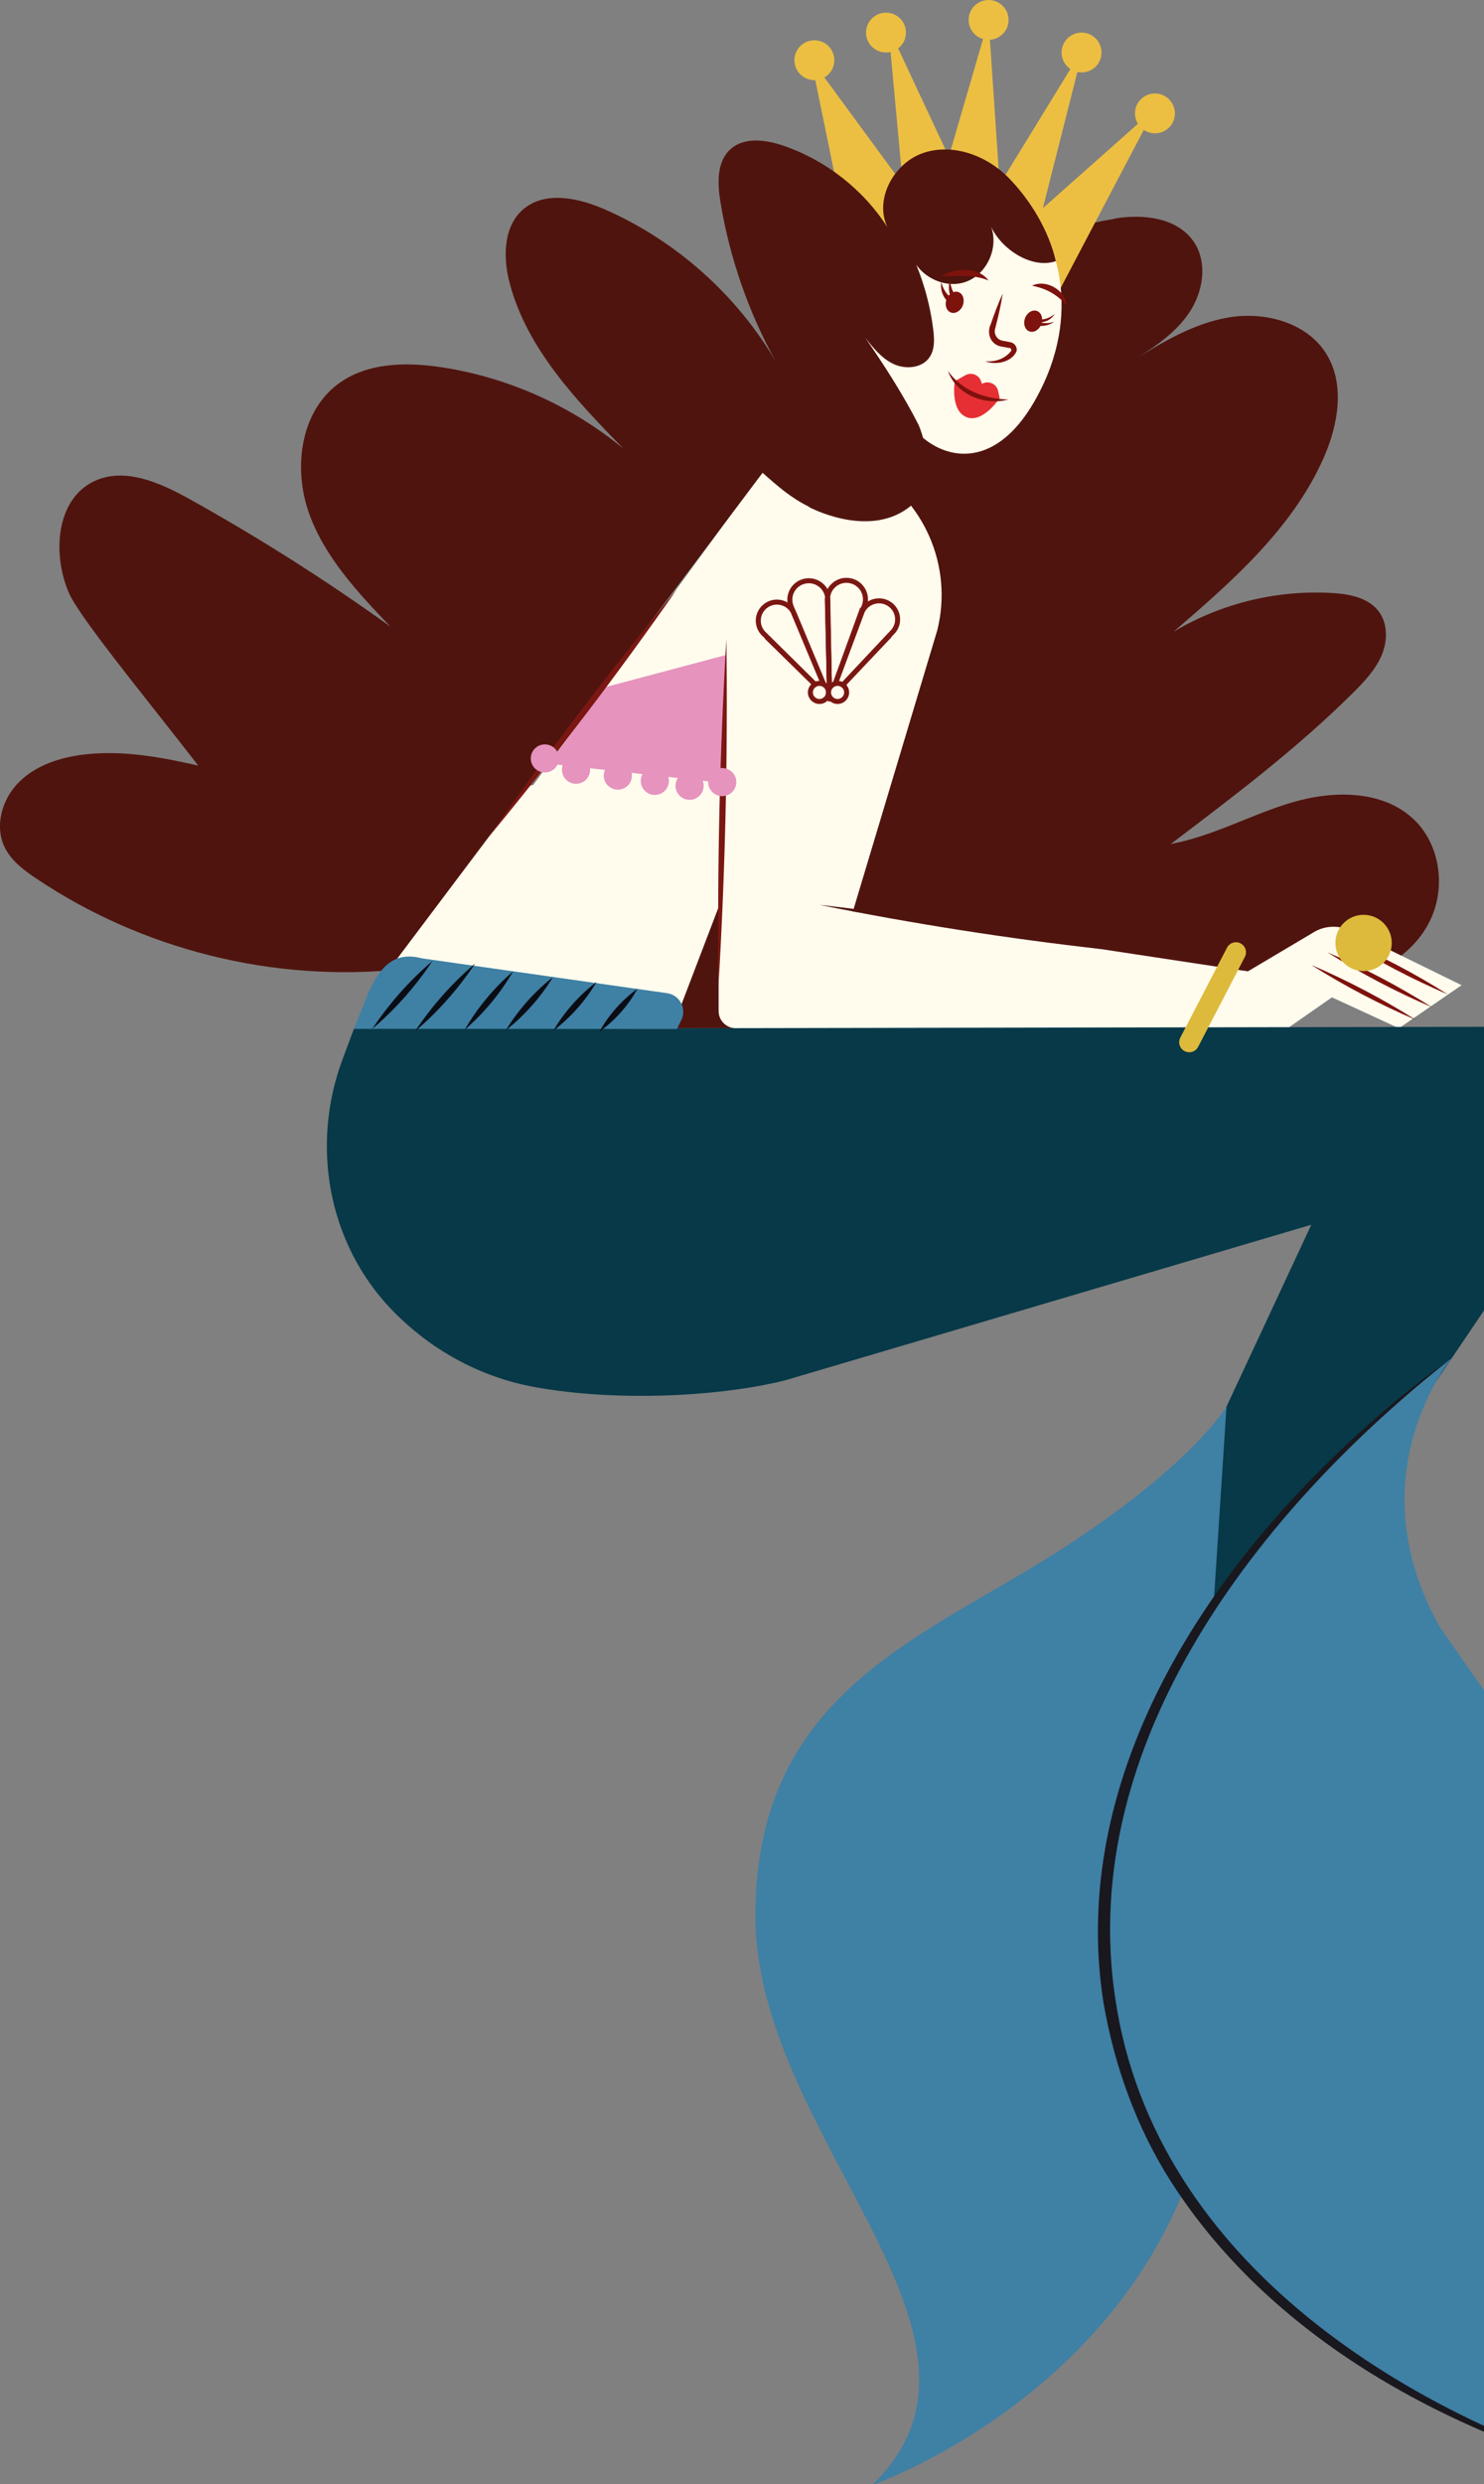
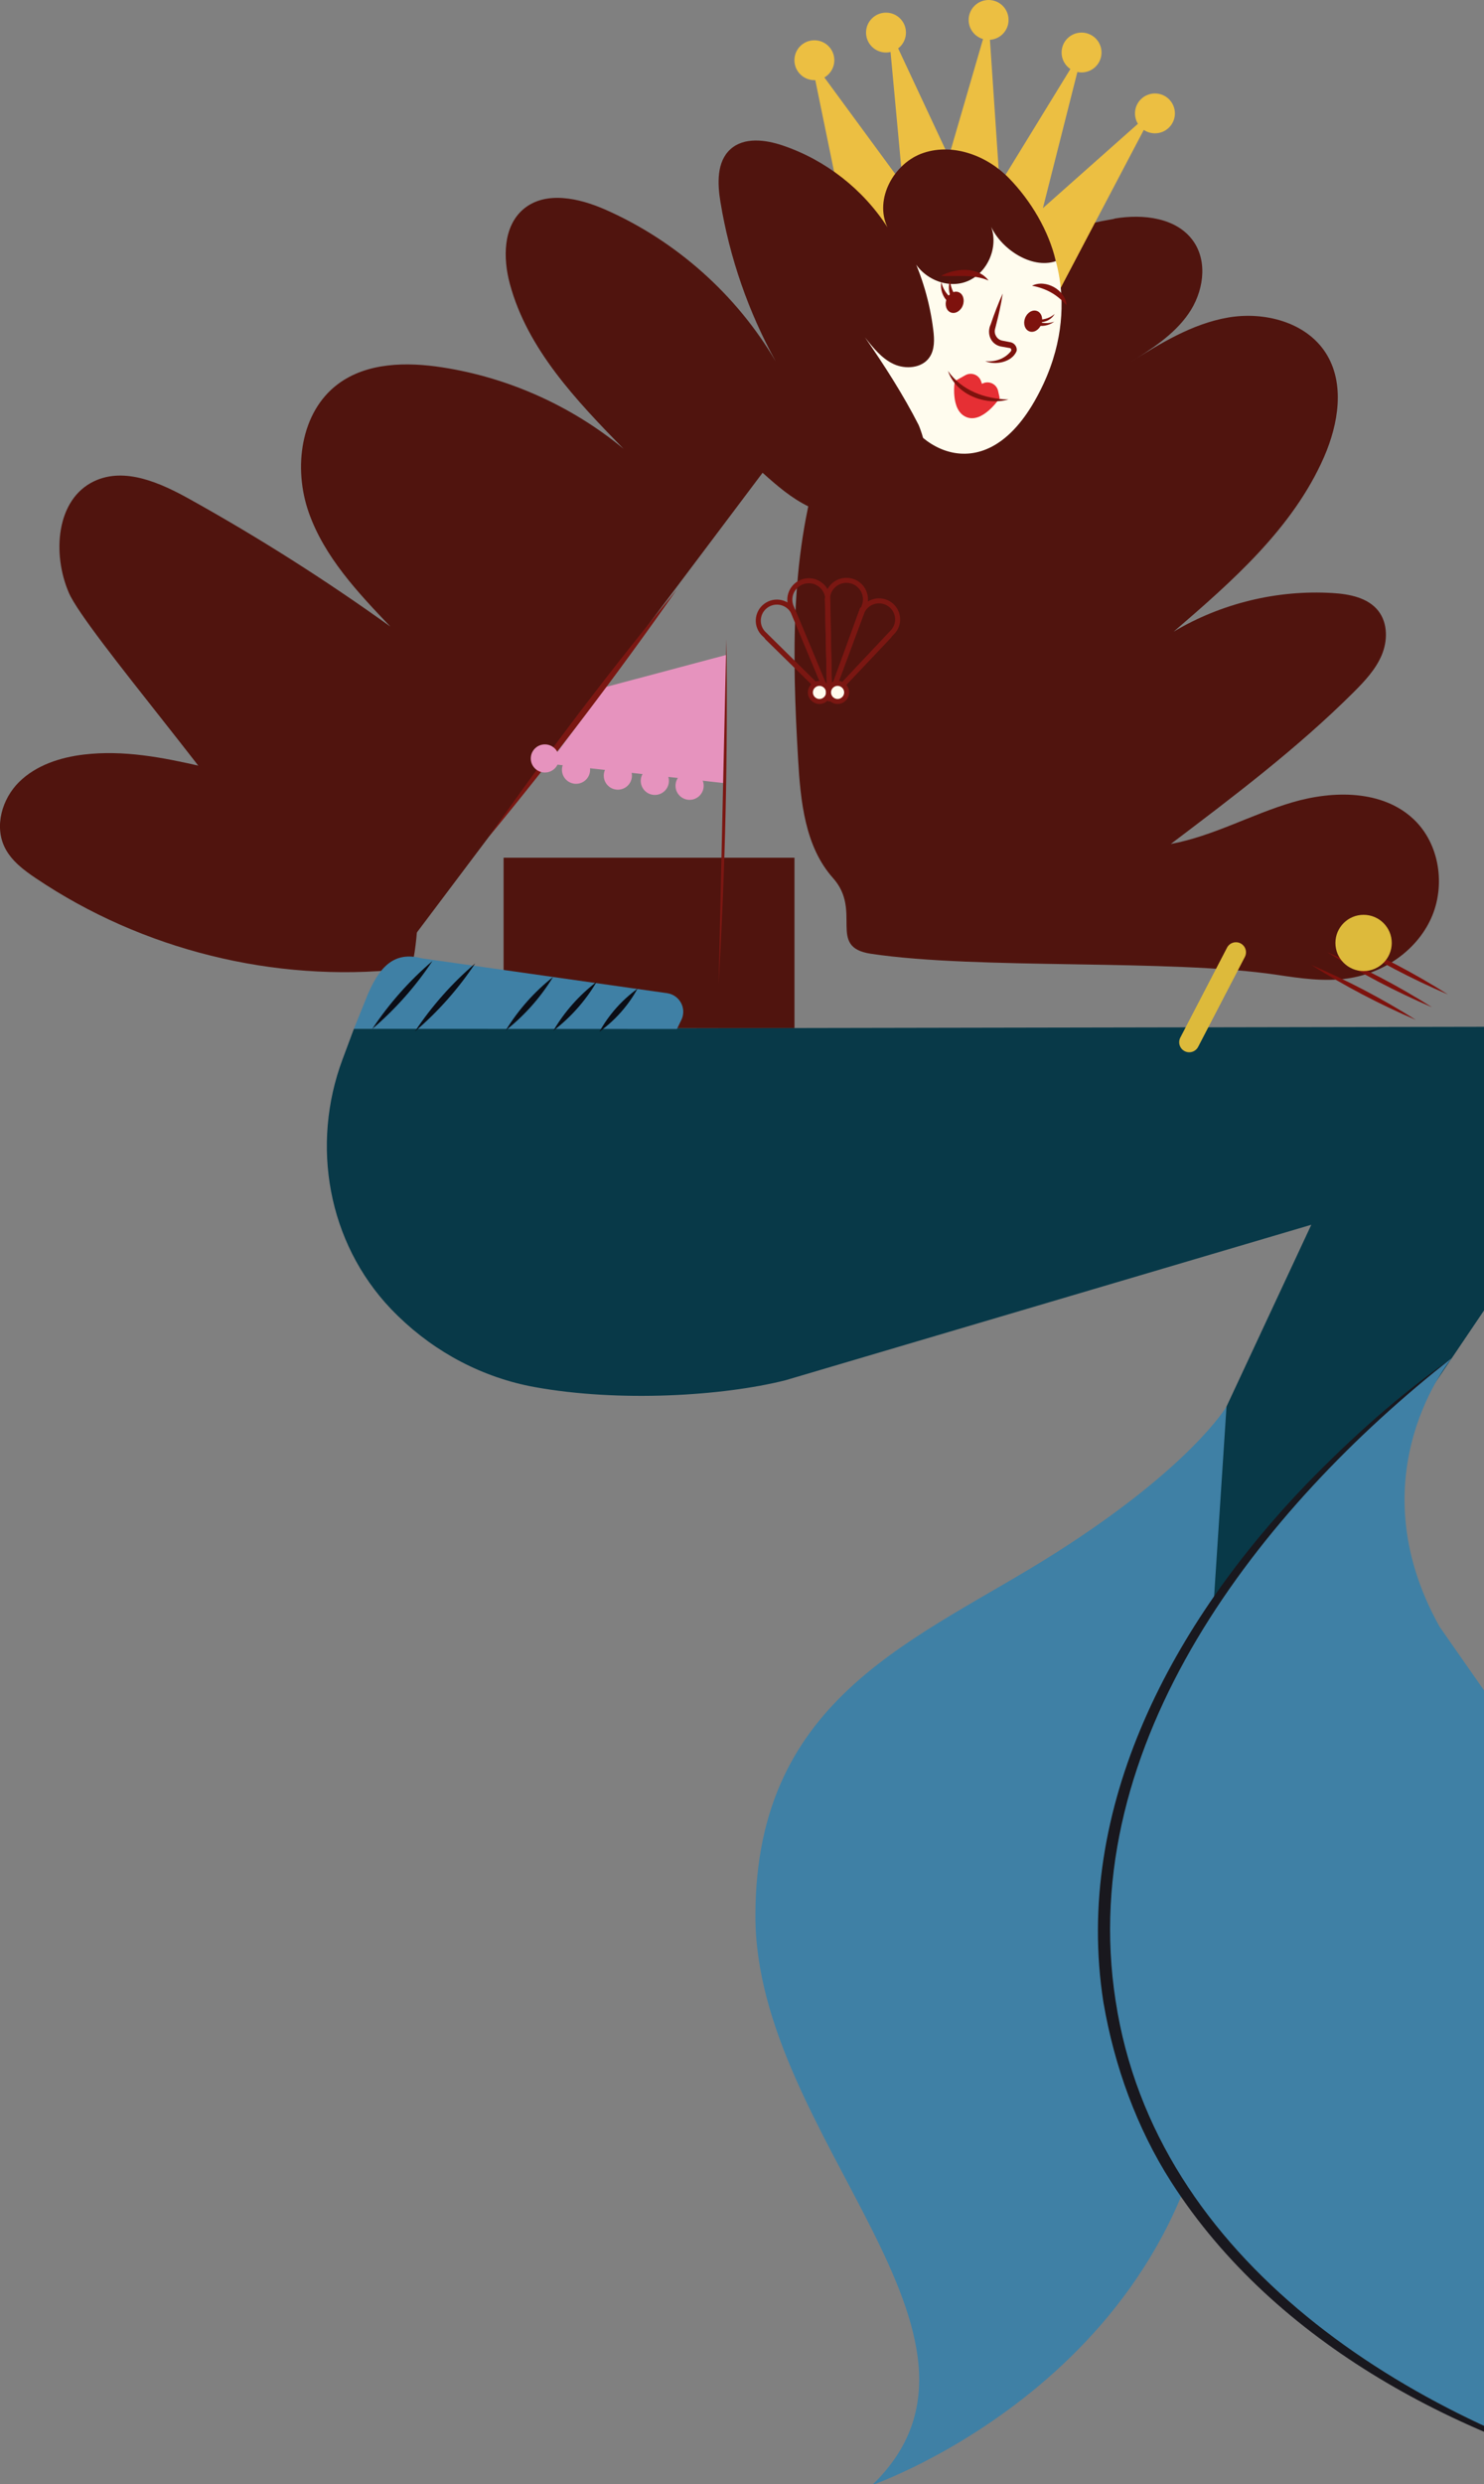
<svg xmlns="http://www.w3.org/2000/svg" width="266" height="445" viewBox="0 0 266 445" fill="none">
  <rect x="0" y="0" width="266" height="445" fill="#808080" stroke="none" />
  <g clip-path="url(#clip0_1705_7309)">
    <path d="M57.195 140.922C42.962 140.538 29.19 133.486 15.056 135.162C10.798 135.665 6.475 137.067 3.424 140.078C0.373 143.09 -1.042 147.985 0.856 151.817C2.03 154.194 4.258 155.869 6.464 157.347C25.525 170.17 49.173 176.04 72.031 173.609C72.547 173.554 73.107 173.477 73.502 173.127C73.919 172.755 74.051 172.174 74.138 171.627C74.687 168.55 74.918 165.418 74.852 162.297C74.819 160.709 74.687 159.056 73.93 157.654C71.669 153.427 65.491 153.569 61.65 150.7" fill="#50140E" />
    <path d="M142.405 153.646H90.269V184.165H142.405V153.646Z" fill="#50140E" />
    <path d="M199.744 39.159C204.869 38.283 210.959 38.973 213.922 43.233C216.567 47.032 215.667 52.442 213.011 56.231C210.367 60.031 206.317 62.582 202.389 65.024C207.942 61.542 213.681 57.994 220.155 56.877C226.619 55.771 234.059 57.687 237.614 63.195C241.137 68.659 239.919 75.931 237.318 81.888C231.754 94.59 220.901 104.095 210.378 113.151C218.893 108.07 228.956 105.628 238.854 106.231C241.883 106.417 245.208 107.052 247.074 109.45C248.775 111.651 248.742 114.816 247.655 117.378C246.569 119.941 244.616 122.01 242.651 123.981C232.577 134.012 221.198 142.608 209.862 151.182C217.423 149.792 224.27 145.893 231.645 143.725C239.019 141.557 247.864 141.491 253.427 146.791C258.069 151.204 259.156 158.705 256.5 164.542C253.844 170.378 247.864 174.375 241.51 175.284C237.329 175.876 233.082 175.251 228.901 174.627C209.632 171.736 175.372 173.74 156.102 170.849C148.201 169.667 154.631 163.239 149.309 157.282C144.283 151.653 143.493 143.528 143.054 135.994C141.979 117.553 141.584 98.609 147.499 81.099C155.696 56.833 175.207 43.375 199.766 39.192L199.744 39.159Z" fill="#50140E" />
-     <path d="M66.148 184.888L100.277 184.176C106.268 184.176 117.132 187.198 121.083 182.709L128.808 162.494V181.11C128.808 182.807 130.191 184.187 131.892 184.187H217.048L221.185 185.381C224.148 186.235 227.33 185.983 230.117 184.669L238.743 178.657L250.759 184.187L261.985 176.478L242.035 166.71C239.961 165.692 237.502 165.79 235.516 166.973L223.676 174.003L152.873 163.272L168.006 112.888C170.87 101.39 165.625 89.411 155.233 83.695L144.577 77.825L136.226 85.096L95.569 140.637L75.18 143.484L66.148 184.899V184.888Z" fill="#FFFCEE" />
    <path d="M151.633 41.108L145.367 10.611L161.828 33.027L159.216 4.873L170.069 28.077L177.202 3.57L179.188 33.027L194.222 8.519L186.936 37.286L207.017 19.47L189.602 52.573L151.633 41.108Z" fill="#ECBF42" />
    <path d="M145.972 14.356C147.948 14.356 149.549 12.758 149.549 10.786C149.549 8.815 147.948 7.216 145.972 7.216C143.996 7.216 142.395 8.815 142.395 10.786C142.395 12.758 143.996 14.356 145.972 14.356Z" fill="#ECBF42" />
    <path d="M158.812 9.406C160.788 9.406 162.389 7.808 162.389 5.837C162.389 3.865 160.788 2.267 158.812 2.267C156.836 2.267 155.234 3.865 155.234 5.837C155.234 7.808 156.836 9.406 158.812 9.406Z" fill="#ECBF42" />
    <path d="M177.202 7.14C179.178 7.14 180.78 5.541 180.78 3.57C180.78 1.598 179.178 0 177.202 0C175.227 0 173.625 1.598 173.625 3.57C173.625 5.541 175.227 7.14 177.202 7.14Z" fill="#ECBF42" />
    <path d="M193.863 12.976C195.838 12.976 197.44 11.378 197.44 9.406C197.44 7.435 195.838 5.837 193.863 5.837C191.887 5.837 190.285 7.435 190.285 9.406C190.285 11.378 191.887 12.976 193.863 12.976Z" fill="#ECBF42" />
    <path d="M207.019 23.883C208.995 23.883 210.596 22.285 210.596 20.313C210.596 18.342 208.995 16.743 207.019 16.743C205.043 16.743 203.441 18.342 203.441 20.313C203.441 22.285 205.043 23.883 207.019 23.883Z" fill="#ECBF42" />
    <path d="M187.593 42.378C187.593 42.378 194.913 55.377 185.399 71.923C175.884 88.469 162.793 79.774 160.62 70.937L149.559 62.21L154.431 53.427L163.693 42.378L172.472 37.286L178.814 34.45L187.593 42.378Z" fill="#FFFCEE" />
    <path d="M145.04 90.79C141.781 89.192 139.4 87.1 136.689 84.691L69.069 174.551L45.915 152.234C43.303 145.127 15.353 113.151 12.346 106.198C9.339 99.244 10.031 89.422 16.9 86.191C22.343 83.629 28.697 86.465 33.953 89.389C46.387 96.299 58.425 103.942 69.969 112.242C64.131 106.132 58.139 99.759 55.341 91.798C52.543 83.837 53.838 73.784 60.63 68.758C65.81 64.925 72.866 64.816 79.242 65.801C91.137 67.63 102.506 72.733 111.768 80.398C103.307 71.737 94.528 62.538 91.39 50.854C90.139 46.222 90.161 40.55 93.837 37.451C97.798 34.122 103.812 35.48 108.552 37.571C121.216 43.167 132.047 52.814 139.048 64.75C134.154 55.891 130.785 46.189 129.139 36.202C128.59 32.884 128.437 28.986 130.928 26.73C133.375 24.518 137.205 25.011 140.332 26.073C147.992 28.668 154.708 33.914 159.075 40.714C156.65 35.666 160.25 29.128 165.572 27.376C170.894 25.613 176.951 27.902 180.858 31.921C184.765 35.939 187.991 41.327 189.253 46.78C184.853 48.303 179.069 44.448 177.39 40.002C179.278 43.846 177.116 49.091 173.067 50.504C169.017 51.916 164.057 49.135 163.136 44.963C165.275 49.408 166.68 54.194 167.284 59.089C167.492 60.775 167.569 62.626 166.592 64.027C165.243 65.966 162.313 66.207 160.173 65.21C158.033 64.214 156.497 62.286 155.037 60.425C158.505 65.429 161.885 70.685 164.65 76.106C164.65 76.106 169.149 86.213 162.828 90.955C155.476 96.474 145.018 90.834 145.018 90.834L145.04 90.79Z" fill="#50140E" />
    <path d="M172.581 54.701C172.961 53.694 172.615 52.632 171.81 52.33C171.004 52.027 170.043 52.599 169.664 53.607C169.284 54.615 169.63 55.676 170.435 55.979C171.241 56.281 172.202 55.709 172.581 54.701Z" fill="#7E120D" />
    <path d="M186.651 58.081C187.031 57.074 186.686 56.012 185.88 55.71C185.074 55.408 184.114 55.98 183.734 56.987C183.355 57.995 183.7 59.057 184.505 59.359C185.311 59.661 186.272 59.089 186.651 58.081Z" fill="#7E120D" />
    <path d="M179.725 52.628C179.429 54.566 178.99 56.505 178.496 58.399L178.353 58.957C178.123 59.844 178.705 60.819 179.604 61.005C180.01 61.093 180.603 61.202 181.02 61.29C181.799 61.367 182.392 62.155 182.216 62.9C181.393 64.892 178.441 65.462 176.598 64.706C178.386 64.871 180.054 64.279 181.13 62.998C181.371 62.779 181.283 62.429 181.031 62.352C180.592 62.264 179.791 62.144 179.352 62.056C177.552 61.662 176.817 59.702 177.574 58.114C178.2 56.264 178.902 54.402 179.714 52.617L179.725 52.628Z" fill="#7E120D" />
    <path d="M171.136 68.276L173.034 67.214C174.088 66.623 175.416 67.115 175.833 68.243L176.019 68.758C177.16 68.101 178.62 68.736 178.905 70.028L179.191 71.309C179.191 71.309 176.14 75.931 173.21 74.715C170.28 73.5 171.136 68.265 171.136 68.265V68.276Z" fill="#E62F34" />
    <path d="M169.918 66.448C172.387 69.984 176.579 71.474 180.771 71.561C176.59 72.722 171.377 70.707 169.918 66.448Z" fill="#7E120D" />
    <path d="M184.984 51.182C187.442 49.956 190.965 51.927 191.184 54.665C189.396 52.727 187.574 51.686 184.984 51.182Z" fill="#7E120D" />
    <path d="M168.676 49.419C171.211 48.029 175.282 47.678 177.191 50.252C174.415 49.069 171.65 49.573 168.676 49.419Z" fill="#7E120D" />
    <path d="M186.213 57.249C187.244 57.282 188.287 56.91 189.055 56.231C188.528 57.172 187.453 57.764 186.377 57.709C187.222 57.972 188.155 57.928 188.978 57.611C188.001 58.355 186.651 58.585 185.488 58.213" fill="#7E120D" />
    <path d="M170.179 54.282C169.059 53.427 168.478 51.916 168.73 50.526C168.972 51.653 169.619 52.694 170.53 53.406C170.025 52.42 169.937 51.215 170.299 50.164C170.354 51.292 170.782 52.398 171.485 53.274" fill="#7E120D" />
    <path d="M108.639 123.051L130.202 117.312L130.026 140.309L98.367 136.804L108.639 123.051Z" fill="#E693BE" />
-     <path d="M130.201 114.465C130.475 135.03 130.014 155.716 128.807 176.248C128.533 155.683 128.994 134.997 130.201 114.465Z" fill="#7B1712" />
+     <path d="M130.201 114.465C130.475 135.03 130.014 155.716 128.807 176.248Z" fill="#7B1712" />
    <path d="M121.293 105.628C110.692 120.784 99.412 135.611 87.637 149.879C98.248 134.713 109.518 119.897 121.293 105.628Z" fill="#7B1712" />
    <path d="M97.665 138.381C99.058 138.381 100.189 137.254 100.189 135.863C100.189 134.472 99.058 133.344 97.665 133.344C96.271 133.344 95.141 134.472 95.141 135.863C95.141 137.254 96.271 138.381 97.665 138.381Z" fill="#E693BE" />
    <path d="M103.251 140.407C104.644 140.407 105.774 139.279 105.774 137.888C105.774 136.497 104.644 135.37 103.251 135.37C101.857 135.37 100.727 136.497 100.727 137.888C100.727 139.279 101.857 140.407 103.251 140.407Z" fill="#E693BE" />
    <path d="M110.747 141.458C112.141 141.458 113.271 140.331 113.271 138.94C113.271 137.549 112.141 136.421 110.747 136.421C109.353 136.421 108.223 137.549 108.223 138.94C108.223 140.331 109.353 141.458 110.747 141.458Z" fill="#E693BE" />
    <path d="M117.376 142.4C118.769 142.4 119.899 141.272 119.899 139.881C119.899 138.49 118.769 137.363 117.376 137.363C115.982 137.363 114.852 138.49 114.852 139.881C114.852 141.272 115.982 142.4 117.376 142.4Z" fill="#E693BE" />
    <path d="M123.606 143.276C125 143.276 126.13 142.148 126.13 140.757C126.13 139.366 125 138.239 123.606 138.239C122.212 138.239 121.082 139.366 121.082 140.757C121.082 142.148 122.212 143.276 123.606 143.276Z" fill="#E693BE" />
-     <path d="M129.458 142.619C130.851 142.619 131.981 141.491 131.981 140.1C131.981 138.709 130.851 137.582 129.458 137.582C128.064 137.582 126.934 138.709 126.934 140.1C126.934 141.491 128.064 142.619 129.458 142.619Z" fill="#E693BE" />
-     <path d="M197.537 170.028C180.583 168.123 163.607 165.462 146.883 162.089C163.848 164.005 180.813 166.655 197.537 170.028Z" fill="#50140E" />
    <path d="M137.5 114.192L148.715 125.186M148.715 125.186L136.732 113.359C135.382 111.804 135.755 109.417 137.522 108.344C139.278 107.271 141.571 108.037 142.351 109.932L148.715 125.186ZM148.715 125.186L141.824 108.705C141.012 106.701 142.241 104.468 144.37 104.084C146.433 103.712 148.342 105.278 148.375 107.369L148.704 125.186" stroke="#7B1712" stroke-width="0.9" stroke-linecap="round" stroke-linejoin="round" />
    <path d="M159.404 113.907L148.716 125.197M148.716 125.197L160.139 113.064C161.445 111.476 161.006 109.089 159.217 108.07C157.429 107.052 155.157 107.873 154.433 109.789L148.716 125.197ZM148.716 125.197L154.916 108.552C155.673 106.537 154.378 104.325 152.238 103.997C150.164 103.679 148.299 105.289 148.321 107.38L148.705 125.197" stroke="#7B1712" stroke-width="0.9" stroke-linecap="round" stroke-linejoin="round" />
    <path d="M142.133 109.472L148.717 125.197" stroke="#7B1712" stroke-width="0.9" stroke-linecap="round" stroke-linejoin="round" />
    <path d="M148.297 107.249L148.714 125.197" stroke="#7B1712" stroke-width="0.9" stroke-linecap="round" stroke-linejoin="round" />
    <path d="M154.531 109.198L148.715 125.197" stroke="#7B1712" stroke-width="0.9" stroke-linecap="round" stroke-linejoin="round" />
    <path d="M146.882 125.657C147.779 125.657 148.506 124.931 148.506 124.036C148.506 123.141 147.779 122.415 146.882 122.415C145.985 122.415 145.258 123.141 145.258 124.036C145.258 124.931 145.985 125.657 146.882 125.657Z" fill="#FFFCEE" stroke="#7B1712" stroke-width="0.9" stroke-linecap="round" stroke-linejoin="round" />
    <path d="M150.132 125.657C151.029 125.657 151.756 124.931 151.756 124.036C151.756 123.141 151.029 122.415 150.132 122.415C149.235 122.415 148.508 123.141 148.508 124.036C148.508 124.931 149.235 125.657 150.132 125.657Z" fill="#FFFCEE" stroke="#7B1712" stroke-width="0.9" stroke-linecap="round" stroke-linejoin="round" />
    <path d="M219.845 251.959C219.845 251.959 213.546 262.724 189.206 278.186C164.867 293.648 135.402 303.503 135.402 343.199C135.402 382.894 183.763 418.626 156.34 445.148C156.34 445.148 215.477 424.67 218.144 364.092L232.124 309.778L228.777 251.324L219.845 251.97V251.959Z" fill="#3F80A5" />
    <path d="M216.148 308.552L219.846 251.959L235.045 219.393L140.781 247.251C129.511 250.087 110.976 251.226 95.811 248.466C86.604 246.791 78.132 242.334 71.416 235.818C70.955 235.37 70.505 234.91 70.055 234.45C58.763 222.579 55.669 205.102 61.397 189.772L63.438 184.296L276.229 183.913C286.5 183.913 292.602 195.367 286.862 203.865L216.137 308.563L216.148 308.552Z" fill="#083948" />
    <path d="M121.338 184.329L122.128 182.709C123.127 180.661 121.843 178.241 119.582 177.912L75.632 171.671C71.188 170.499 68.379 172.459 65.998 177.945L63.43 184.296L121.327 184.329H121.338Z" fill="#3F80A5" />
    <path d="M66.711 184.329C69.751 179.774 73.35 175.7 77.52 172.141C74.491 176.697 70.881 180.77 66.711 184.329Z" fill="#0B0D15" />
    <path d="M74.367 184.767C77.407 180.212 81.006 176.138 85.176 172.58C82.147 177.135 78.537 181.209 74.367 184.767Z" fill="#0B0D15" />
-     <path d="M83.269 184.494C85.585 180.519 88.493 177.004 91.983 173.992C89.667 177.967 86.748 181.482 83.269 184.494Z" fill="#0B0D15" />
    <path d="M90.652 184.57C92.913 180.891 95.744 177.693 99.135 175.01C96.874 178.69 94.043 181.887 90.652 184.57Z" fill="#0B0D15" />
    <path d="M99.18 184.636C101.199 181.219 103.8 178.285 106.949 175.876C104.93 179.292 102.329 182.216 99.18 184.636Z" fill="#0B0D15" />
    <path d="M107.434 184.822C109.145 181.767 111.428 179.183 114.27 177.113C112.569 180.179 110.276 182.753 107.434 184.822Z" fill="#0B0D15" />
    <path d="M295.094 445.148C295.094 445.148 220.495 429.029 201.961 371.473C178.927 299.955 260.242 243.276 260.242 243.276C260.242 243.276 242.717 264.027 258.047 291.414L278.546 320.761C290.068 338.545 289.07 359.263 282.025 380.08C272.456 399.484 279.753 422.524 291.901 440.439L295.094 445.148Z" fill="#3F80A5" />
    <path d="M295.092 445.148C262.171 437.329 228.647 420.017 209.97 390.921C203.748 381.219 199.731 370.05 197.789 358.716C192.269 323.521 210.518 290.385 234.32 265.702C242.298 257.511 250.858 249.824 260.24 243.265C225.903 270.225 192.796 312.275 199.962 358.365C207.051 405.179 252.569 433.529 295.103 445.137L295.092 445.148Z" fill="#19181E" />
    <path d="M221.537 170.587L213.164 186.695" stroke="#DDBA3B" stroke-width="3.6" stroke-linecap="round" stroke-linejoin="round" />
    <path d="M240.785 168.298C247.282 171.079 253.559 174.364 259.539 178.142C253.032 175.361 246.766 172.065 240.785 168.298Z" fill="#7E120D" />
    <path d="M237.91 170.576C244.407 173.357 250.684 176.642 256.664 180.42C250.157 177.639 243.891 174.343 237.91 170.576Z" fill="#7E120D" />
    <path d="M235.035 172.853C241.532 175.635 247.809 178.92 253.789 182.698C247.282 179.916 241.016 176.62 235.035 172.853Z" fill="#7E120D" />
    <path d="M244.415 173.948C247.203 173.948 249.463 171.693 249.463 168.911C249.463 166.129 247.203 163.874 244.415 163.874C241.627 163.874 239.367 166.129 239.367 168.911C239.367 171.693 241.627 173.948 244.415 173.948Z" fill="#DDBA3B" />
  </g>
  <defs>
    <clipPath id="clip0_1705_7309">
      <rect width="295.093" height="445.148" fill="white" />
    </clipPath>
  </defs>
</svg>